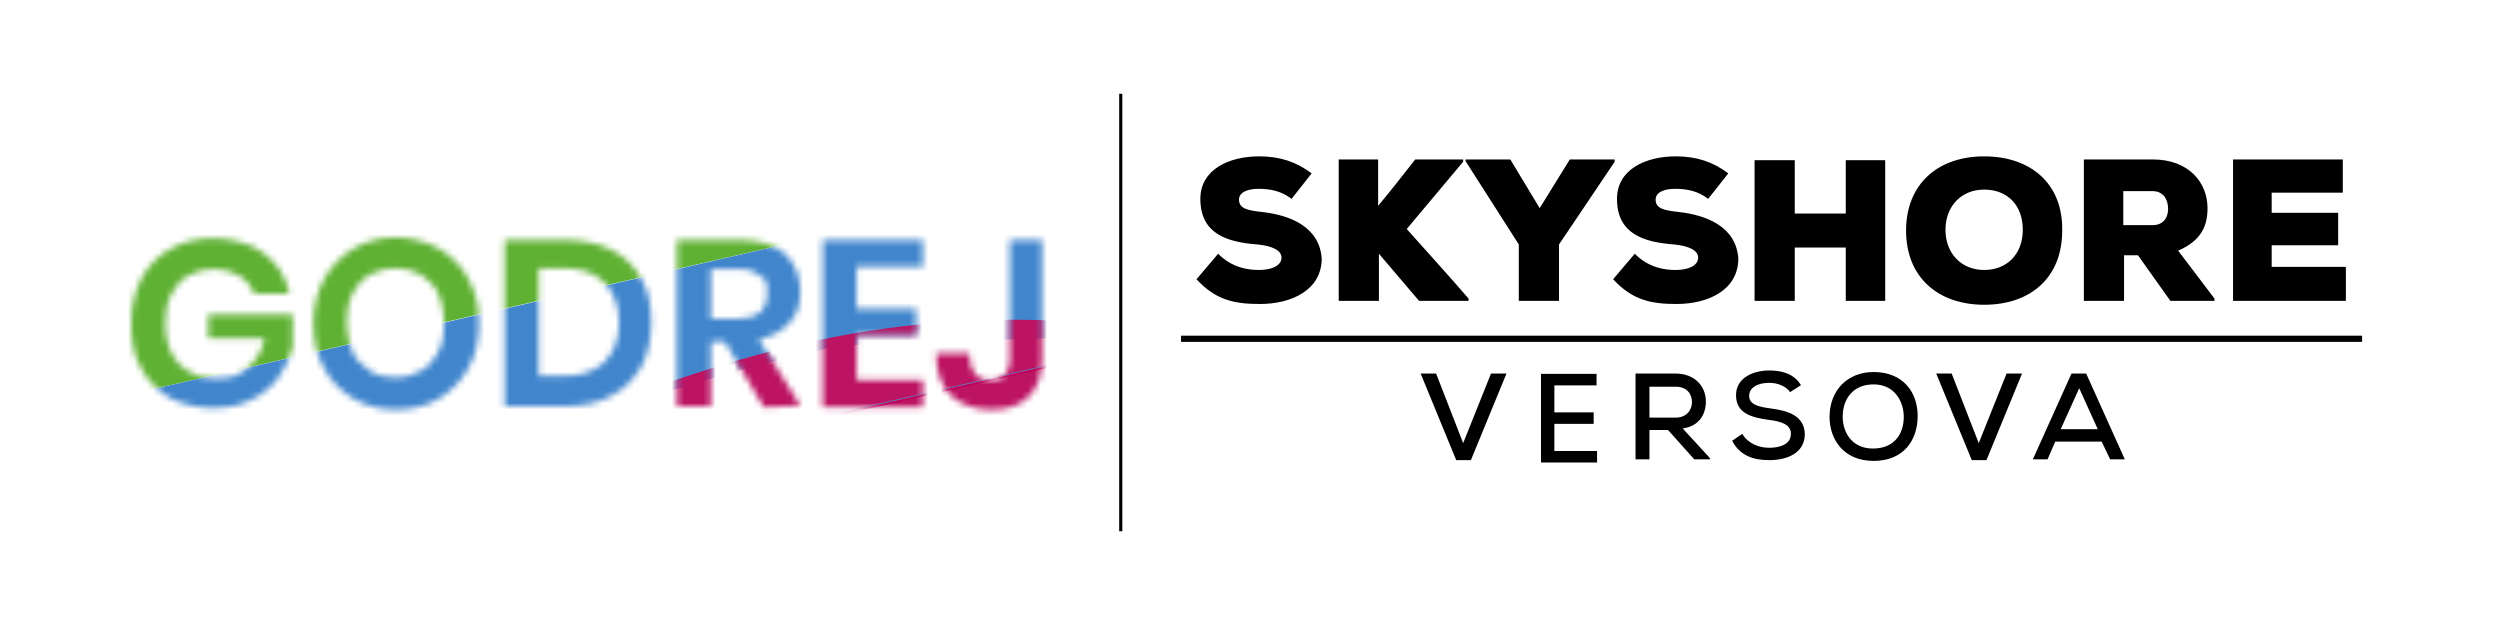
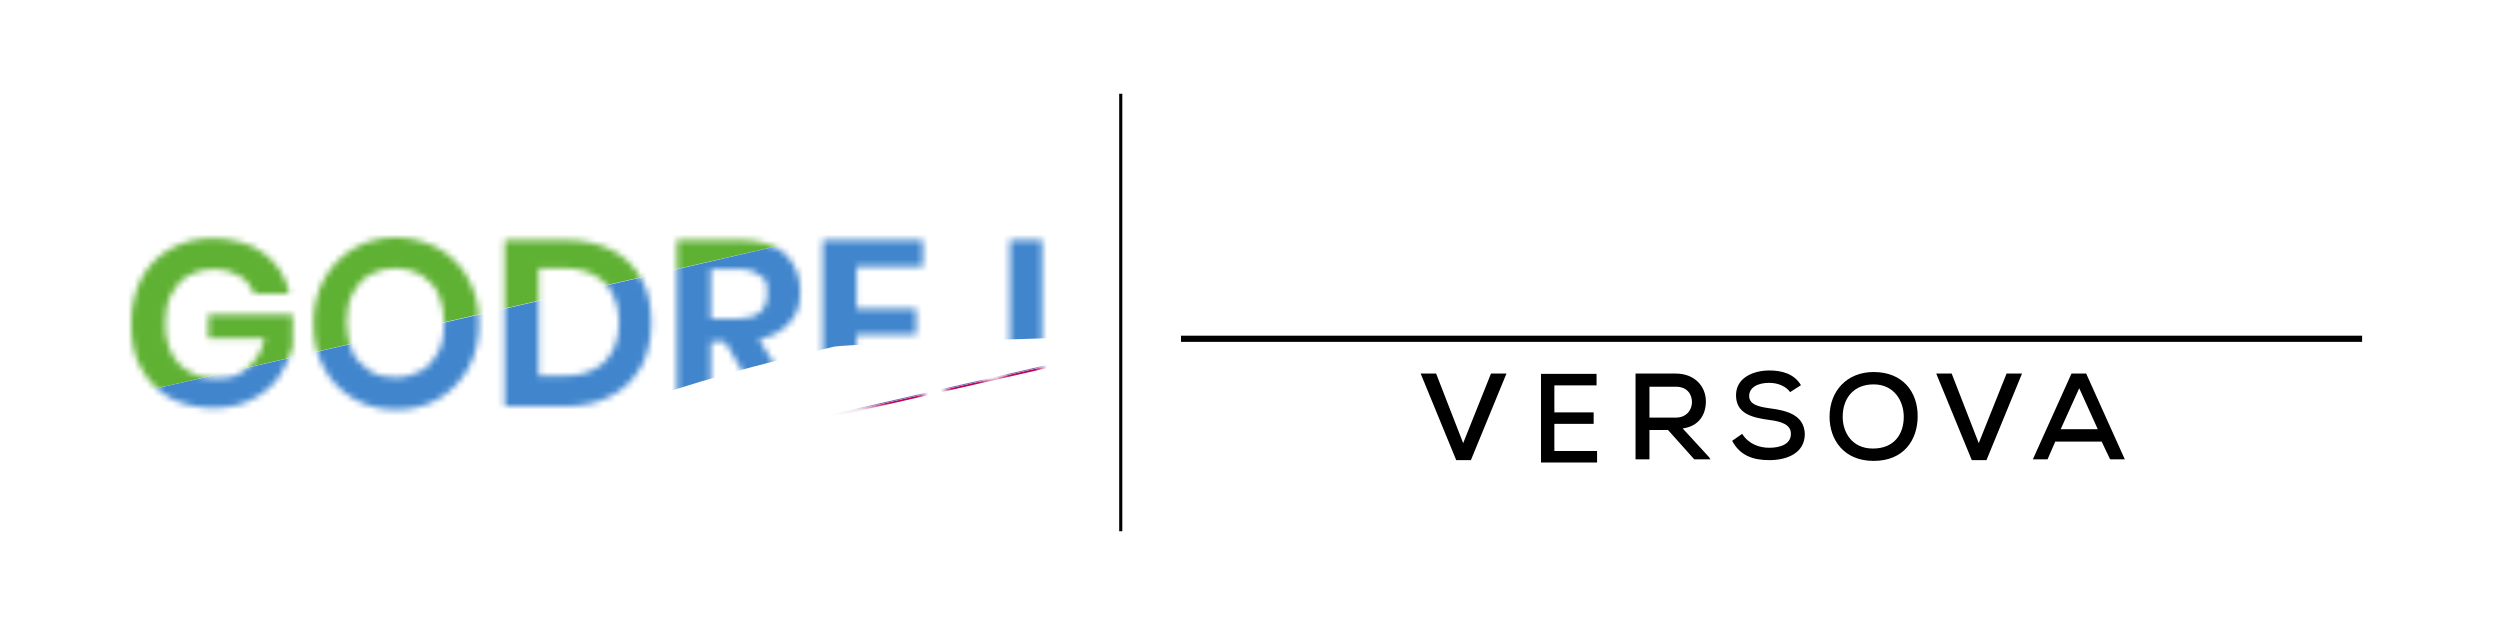
<svg xmlns="http://www.w3.org/2000/svg" width="400" height="100" viewBox="0 0 400 100" fill="none">
-   <path d="M201.95 33.921C199.724 33.674 198.24 33.426 198.24 31.942C198.24 30.706 199.724 30.211 201.331 30.211C203.31 30.211 205.042 30.582 206.649 31.819L209.865 27.738C207.392 25.882 204.794 25.017 201.455 25.017C196.632 25.017 192.056 27.119 192.056 31.819C192.056 37.384 196.261 38.745 201.208 39.115C203.681 39.363 205.042 40.105 205.042 41.218C205.042 42.455 203.558 43.197 201.455 43.197C199.6 43.197 197.127 42.826 194.9 40.6L191.438 44.681C194.529 48.02 197.498 48.639 201.579 48.639C206.65 48.639 211.473 46.412 211.473 41.342C211.102 36.271 206.402 34.416 201.95 33.921ZM268.611 33.921C266.384 33.674 264.9 33.426 264.9 31.942C264.9 30.706 266.384 30.211 267.992 30.211C269.971 30.211 271.703 30.582 273.31 31.819L276.526 27.738C274.052 25.882 271.455 25.017 268.116 25.017C263.293 25.017 258.717 27.119 258.717 31.819C258.717 37.384 262.922 38.745 267.869 39.115C270.342 39.363 271.703 40.105 271.703 41.218C271.703 42.455 270.218 43.197 268.116 43.197C266.261 43.197 263.787 42.826 261.561 40.6L258.098 44.681C261.19 48.02 264.158 48.639 268.24 48.639C273.31 48.639 278.134 46.412 278.134 41.342C277.763 36.271 273.063 34.416 268.611 33.921ZM258.346 25.511H251.172L246.349 33.303L241.65 25.511H234.476V25.759L243.01 39.115V48.144H249.441V39.115L258.346 25.882V25.511ZM234.105 25.882V25.511H226.437C224.582 27.861 222.48 30.582 220.501 32.932V25.511H214.194V48.144H220.625V40.6L227.056 48.144H234.971V47.773C231.879 44.186 228.169 40.105 225.077 36.642L234.105 25.882ZM363.469 42.702V39.239H374.105V34.045H363.469V30.829H374.847V25.511H357.286V48.144H375.342V42.702H363.469ZM353.204 33.303C353.204 29.221 350.236 25.511 344.423 25.511H333.416V48.144H339.847V40.847H342.074L347.268 48.144H354.317V47.773L348.505 40.105C352.215 38.497 353.204 36.147 353.204 33.303ZM344.423 36.024H339.724V30.582H344.423C346.155 30.582 346.897 31.942 346.897 33.426C346.897 34.787 346.155 36.024 344.423 36.024ZM317.462 25.017C310.042 25.017 304.971 29.469 304.971 36.889C304.971 44.434 310.165 48.762 317.462 48.762C324.883 48.762 329.953 44.434 329.953 36.889C330.077 29.345 324.883 25.017 317.462 25.017ZM317.462 43.197C313.876 43.197 311.278 40.6 311.278 36.766C311.278 33.056 313.752 30.335 317.462 30.335C321.172 30.335 323.646 32.808 323.646 36.766C323.646 40.6 321.172 43.197 317.462 43.197ZM295.324 34.169H287.162V25.635H280.731V48.144H287.162V39.61H295.324V48.144H301.632V25.635H295.324V34.169Z" fill="black" />
  <path d="M234.107 70.901L229.778 59.77H227.305L232.994 73.622H235.344L241.033 59.77H238.559L234.107 70.901ZM333.789 59.77H331.439L325.255 73.498H327.605L328.842 70.653H336.262L337.623 73.498H339.973L333.789 59.77ZM329.708 68.675L332.676 62.12L335.644 68.675H329.708ZM299.778 59.523C295.573 59.523 292.729 62.491 292.729 66.696C292.729 70.282 294.955 73.745 299.778 73.745C304.602 73.745 306.828 70.406 306.828 66.572C306.828 62.738 304.478 59.523 299.778 59.523ZM299.655 71.767C296.315 71.767 294.831 69.169 294.831 66.696C294.831 63.728 296.563 61.502 299.778 61.502C303.117 61.502 304.602 64.222 304.602 66.696C304.602 69.417 303.117 71.767 299.655 71.767ZM316.598 70.901L312.269 59.77H309.796L315.485 73.622H317.835L323.524 59.77H321.05L316.598 70.901ZM269.23 68.551C271.951 68.18 272.941 66.201 272.941 64.222C272.941 61.873 271.209 59.77 268.117 59.77C266.015 59.77 263.912 59.77 261.686 59.77V73.498H263.912V68.798H266.881L271.086 73.498H273.683L273.435 73.127L269.23 68.551ZM263.912 66.82V61.873H268.117C269.973 61.873 270.715 63.109 270.715 64.346C270.715 65.583 269.849 66.82 268.117 66.82H263.912ZM283.206 65.335C281.351 65.088 279.867 64.717 279.867 63.357C279.867 61.996 281.227 61.254 283.082 61.254C284.566 61.254 285.803 61.873 286.421 62.738L288.153 61.625C287.04 59.77 285.061 59.275 283.082 59.275C280.609 59.275 277.764 60.389 277.764 63.233C277.764 66.201 280.361 66.82 283.082 67.191C285.061 67.438 286.545 67.933 286.545 69.417C286.545 71.148 284.69 71.643 283.082 71.643C281.474 71.643 279.743 71.025 278.753 69.417L277.146 70.53C278.382 72.88 280.485 73.622 283.082 73.622C285.927 73.622 288.771 72.509 288.771 69.417C288.647 66.448 286.05 65.707 283.206 65.335Z" fill="black" />
  <path d="M377.936 53.71H188.961V54.699H377.936V53.71Z" fill="black" />
  <path d="M179.32 15V85" stroke="black" stroke-width="0.5" stroke-miterlimit="10" />
  <path d="M246.558 74V59.818H255.449V61.66H248.698V65.981H254.985V67.816H248.698V72.158H255.532V74H246.558Z" fill="black" />
  <mask id="mask0_5508_1296" style="mask-type:luminance" maskUnits="userSpaceOnUse" x="21" y="38" width="146" height="28">
    <path d="M42.198 40.517C44.318 42.107 45.775 44.227 46.305 47.009H40.74C40.211 45.817 39.416 44.757 38.223 44.094C37.031 43.432 35.706 43.035 34.249 43.035C32.659 43.035 31.334 43.432 30.142 44.094C28.949 44.757 28.022 45.817 27.359 47.142C26.697 48.466 26.432 50.056 26.432 51.779C26.432 54.561 27.227 56.813 28.684 58.27C30.274 59.86 32.261 60.523 34.779 60.523C37.296 60.523 38.356 59.993 39.681 58.8C41.005 57.608 41.933 56.151 42.33 54.163H33.321V50.321H46.835V55.488C46.437 57.211 45.642 58.8 44.583 60.39C43.523 61.847 42.065 63.04 40.211 63.967C38.356 64.895 36.368 65.292 34.116 65.292C31.864 65.292 29.214 64.762 27.227 63.702C25.24 62.51 23.65 60.92 22.59 58.933C21.398 56.946 21 54.561 21 51.779C21 48.996 21.53 46.744 22.59 44.624C23.65 42.637 25.24 40.915 27.227 39.855C29.214 38.662 31.599 38.133 34.116 38.133C36.633 38.133 40.078 38.795 42.198 40.517ZM70.153 39.722C72.14 40.915 73.862 42.505 74.922 44.624C76.114 46.744 76.644 48.996 76.644 51.779C76.644 54.428 76.114 56.813 74.922 58.933C73.73 61.053 72.14 62.642 70.153 63.835C68.165 65.027 65.78 65.557 63.396 65.557C61.011 65.557 58.626 65.027 56.639 63.835C54.651 62.642 52.929 61.053 51.869 58.933C50.677 56.813 50.147 54.561 50.147 51.779C50.147 49.129 50.677 46.744 51.869 44.624C53.062 42.505 54.651 40.915 56.639 39.722C58.626 38.53 61.011 38 63.396 38C65.78 38 68.165 38.662 70.153 39.722ZM59.156 43.962C57.964 44.624 57.036 45.684 56.374 47.009C55.711 48.334 55.447 49.924 55.447 51.646C55.447 53.368 55.844 54.958 56.374 56.283C56.904 57.475 57.964 58.535 59.156 59.33C60.349 60.125 61.806 60.39 63.263 60.39C64.853 60.39 66.178 59.993 67.37 59.33C68.563 58.668 69.49 57.608 70.153 56.283C70.815 54.958 71.08 53.368 71.08 51.646C71.08 49.924 70.682 48.334 70.153 47.009C69.623 45.817 68.563 44.757 67.37 43.962C66.178 43.3 64.721 42.902 63.263 42.902C61.806 42.902 60.349 43.3 59.156 43.962ZM102.612 58.668C101.419 60.655 99.962 62.245 97.842 63.305C95.722 64.497 93.205 65.027 90.29 65.027H80.751V38.398H90.29C93.205 38.398 95.722 38.927 97.842 39.987C99.962 41.047 101.552 42.637 102.612 44.624C103.804 46.612 104.201 48.996 104.201 51.646C104.201 54.296 103.672 56.681 102.612 58.668ZM96.65 58.005C98.24 56.416 99.034 54.296 99.034 51.646C99.034 48.996 98.24 46.744 96.65 45.154C95.06 43.564 92.808 42.902 89.893 42.902H86.183V60.125H89.893C92.808 60.258 94.927 59.463 96.65 58.005ZM122.22 65.16L115.993 54.693H113.74V65.027H108.309V38.398H118.51C121.557 38.398 124.074 39.192 125.664 40.65C127.254 42.24 128.049 44.227 128.049 46.612C128.049 48.996 127.519 50.321 126.327 51.646C125.134 52.971 123.544 53.898 121.425 54.296L128.049 64.895L122.22 65.16ZM113.74 50.984H118.113C121.16 50.984 122.75 49.659 122.75 47.009C122.75 44.359 122.352 44.757 121.557 44.094C120.762 43.432 119.702 43.035 118.113 43.035H113.74V50.984ZM137.058 42.505V49.394H146.597V53.501H137.058V60.788H147.657V65.16H131.626V38.398H147.657V42.637H137.058V42.505ZM166.735 38.398V57.343C166.735 59.993 166.073 61.98 164.615 63.437C163.158 64.895 161.303 65.557 158.653 65.557C156.004 65.557 153.751 64.762 152.162 63.305C150.572 61.715 149.777 59.463 149.777 56.548H155.076C155.076 57.873 155.341 58.933 156.004 59.728C156.534 60.523 157.461 60.92 158.521 60.92C159.581 60.92 160.243 60.655 160.773 59.993C161.303 59.463 161.568 58.535 161.568 57.608V38.398H167H166.735Z" fill="white" />
  </mask>
  <g mask="url(#mask0_5508_1296)">
    <path d="M18.092 63.703C16.105 54.826 14.117 46.082 11.997 37.338C11.732 36.543 12.262 35.616 15.309 35.483C70.424 32.966 94.536 34.026 147.531 21.97C150.578 21.307 177.87 -1.48 178.003 -0.818C179.858 8.059 181.977 16.803 183.965 25.812C181.58 26.342 179.328 27.004 176.81 27.402C130.308 38.001 83.805 48.6 37.302 59.331C30.943 60.788 24.451 62.246 18.092 63.703Z" fill="#5FB133" />
  </g>
  <mask id="mask1_5508_1296" style="mask-type:luminance" maskUnits="userSpaceOnUse" x="21" y="38" width="146" height="28">
    <path d="M42.198 40.517C44.318 42.107 45.775 44.227 46.305 47.009H40.74C40.211 45.817 39.416 44.757 38.223 44.094C37.031 43.432 35.706 43.035 34.249 43.035C32.659 43.035 31.334 43.432 30.142 44.094C28.949 44.757 28.022 45.817 27.359 47.142C26.697 48.466 26.432 50.056 26.432 51.779C26.432 54.561 27.227 56.813 28.684 58.27C30.274 59.86 32.261 60.523 34.779 60.523C37.296 60.523 38.356 59.993 39.681 58.8C41.005 57.608 41.933 56.151 42.33 54.163H33.321V50.321H46.835V55.488C46.437 57.211 45.642 58.8 44.583 60.39C43.523 61.847 42.065 63.04 40.211 63.967C38.356 64.895 36.368 65.292 34.116 65.292C31.864 65.292 29.214 64.762 27.227 63.702C25.24 62.51 23.65 60.92 22.59 58.933C21.398 56.946 21 54.561 21 51.779C21 48.996 21.53 46.744 22.59 44.624C23.65 42.637 25.24 40.915 27.227 39.855C29.214 38.662 31.599 38.133 34.116 38.133C36.633 38.133 40.078 38.795 42.198 40.517ZM70.153 39.722C72.14 40.915 73.862 42.505 74.922 44.624C76.114 46.744 76.644 48.996 76.644 51.779C76.644 54.428 76.114 56.813 74.922 58.933C73.73 61.053 72.14 62.642 70.153 63.835C68.165 65.027 65.78 65.557 63.396 65.557C61.011 65.557 58.626 65.027 56.639 63.835C54.651 62.642 52.929 61.053 51.869 58.933C50.677 56.813 50.147 54.561 50.147 51.779C50.147 49.129 50.677 46.744 51.869 44.624C53.062 42.505 54.651 40.915 56.639 39.722C58.626 38.53 61.011 38 63.396 38C65.78 38 68.165 38.662 70.153 39.722ZM59.156 43.962C57.964 44.624 57.036 45.684 56.374 47.009C55.711 48.334 55.447 49.924 55.447 51.646C55.447 53.368 55.844 54.958 56.374 56.283C56.904 57.475 57.964 58.535 59.156 59.33C60.349 60.125 61.806 60.39 63.263 60.39C64.853 60.39 66.178 59.993 67.37 59.33C68.563 58.668 69.49 57.608 70.153 56.283C70.815 54.958 71.08 53.368 71.08 51.646C71.08 49.924 70.682 48.334 70.153 47.009C69.623 45.817 68.563 44.757 67.37 43.962C66.178 43.3 64.721 42.902 63.263 42.902C61.806 42.902 60.349 43.3 59.156 43.962ZM102.612 58.668C101.419 60.655 99.962 62.245 97.842 63.305C95.722 64.497 93.205 65.027 90.29 65.027H80.751V38.398H90.29C93.205 38.398 95.722 38.927 97.842 39.987C99.962 41.047 101.552 42.637 102.612 44.624C103.804 46.612 104.201 48.996 104.201 51.646C104.201 54.296 103.672 56.681 102.612 58.668ZM96.65 58.005C98.24 56.416 99.034 54.296 99.034 51.646C99.034 48.996 98.24 46.744 96.65 45.154C95.06 43.564 92.808 42.902 89.893 42.902H86.183V60.125H89.893C92.808 60.258 94.927 59.463 96.65 58.005ZM122.22 65.16L115.993 54.693H113.74V65.027H108.309V38.398H118.51C121.557 38.398 124.074 39.192 125.664 40.65C127.254 42.24 128.049 44.227 128.049 46.612C128.049 48.996 127.519 50.321 126.327 51.646C125.134 52.971 123.544 53.898 121.425 54.296L128.049 64.895L122.22 65.16ZM113.74 50.984H118.113C121.16 50.984 122.75 49.659 122.75 47.009C122.75 44.359 122.352 44.757 121.557 44.094C120.762 43.432 119.702 43.035 118.113 43.035H113.74V50.984ZM137.058 42.505V49.394H146.597V53.501H137.058V60.788H147.657V65.16H131.626V38.398H147.657V42.637H137.058V42.505ZM166.735 38.398V57.343C166.735 59.993 166.073 61.98 164.615 63.437C163.158 64.895 161.303 65.557 158.653 65.557C156.004 65.557 153.751 64.762 152.162 63.305C150.572 61.715 149.777 59.463 149.777 56.548H155.076C155.076 57.873 155.341 58.933 156.004 59.728C156.534 60.523 157.461 60.92 158.521 60.92C159.581 60.92 160.243 60.655 160.773 59.993C161.303 59.463 161.568 58.535 161.568 57.608V38.398H167H166.735Z" fill="white" />
  </mask>
  <g mask="url(#mask1_5508_1296)">
-     <path d="M18.078 63.702C24.57 62.245 30.929 60.788 37.421 59.33C83.791 48.731 130.427 38 176.929 27.268C179.314 26.739 181.566 26.076 184.084 25.679C186.203 34.82 188.323 43.962 190.31 53.103C187.396 53.766 136.256 54.826 133.341 55.488C81.009 67.544 76.505 79.071 24.438 91.127C22.318 81.985 20.198 72.844 18.078 63.702Z" fill="#4186CD" />
+     <path d="M18.078 63.702C24.57 62.245 30.929 60.788 37.421 59.33C83.791 48.731 130.427 38 176.929 27.268C186.203 34.82 188.323 43.962 190.31 53.103C187.396 53.766 136.256 54.826 133.341 55.488C81.009 67.544 76.505 79.071 24.438 91.127C22.318 81.985 20.198 72.844 18.078 63.702Z" fill="#4186CD" />
  </g>
  <mask id="mask2_5508_1296" style="mask-type:luminance" maskUnits="userSpaceOnUse" x="21" y="38" width="146" height="28">
    <path d="M42.198 40.517C44.318 42.107 45.775 44.227 46.305 47.009H40.74C40.211 45.817 39.416 44.757 38.223 44.094C37.031 43.432 35.706 43.035 34.249 43.035C32.659 43.035 31.334 43.432 30.142 44.094C28.949 44.757 28.022 45.817 27.359 47.142C26.697 48.466 26.432 50.056 26.432 51.779C26.432 54.561 27.227 56.813 28.684 58.27C30.274 59.86 32.261 60.523 34.779 60.523C37.296 60.523 38.356 59.993 39.681 58.8C41.005 57.608 41.933 56.151 42.33 54.163H33.321V50.321H46.835V55.488C46.437 57.211 45.642 58.8 44.583 60.39C43.523 61.847 42.065 63.04 40.211 63.967C38.356 64.895 36.368 65.292 34.116 65.292C31.864 65.292 29.214 64.762 27.227 63.702C25.24 62.51 23.65 60.92 22.59 58.933C21.398 56.946 21 54.561 21 51.779C21 48.996 21.53 46.744 22.59 44.624C23.65 42.637 25.24 40.915 27.227 39.855C29.214 38.662 31.599 38.133 34.116 38.133C36.633 38.133 40.078 38.795 42.198 40.517ZM70.153 39.722C72.14 40.915 73.862 42.505 74.922 44.624C76.114 46.744 76.644 48.996 76.644 51.779C76.644 54.428 76.114 56.813 74.922 58.933C73.73 61.053 72.14 62.642 70.153 63.835C68.165 65.027 65.78 65.557 63.396 65.557C61.011 65.557 58.626 65.027 56.639 63.835C54.651 62.642 52.929 61.053 51.869 58.933C50.677 56.813 50.147 54.561 50.147 51.779C50.147 49.129 50.677 46.744 51.869 44.624C53.062 42.505 54.651 40.915 56.639 39.722C58.626 38.53 61.011 38 63.396 38C65.78 38 68.165 38.662 70.153 39.722ZM59.156 43.962C57.964 44.624 57.036 45.684 56.374 47.009C55.711 48.334 55.447 49.924 55.447 51.646C55.447 53.368 55.844 54.958 56.374 56.283C56.904 57.475 57.964 58.535 59.156 59.33C60.349 60.125 61.806 60.39 63.263 60.39C64.853 60.39 66.178 59.993 67.37 59.33C68.563 58.668 69.49 57.608 70.153 56.283C70.815 54.958 71.08 53.368 71.08 51.646C71.08 49.924 70.682 48.334 70.153 47.009C69.623 45.817 68.563 44.757 67.37 43.962C66.178 43.3 64.721 42.902 63.263 42.902C61.806 42.902 60.349 43.3 59.156 43.962ZM102.612 58.668C101.419 60.655 99.962 62.245 97.842 63.305C95.722 64.497 93.205 65.027 90.29 65.027H80.751V38.398H90.29C93.205 38.398 95.722 38.927 97.842 39.987C99.962 41.047 101.552 42.637 102.612 44.624C103.804 46.612 104.201 48.996 104.201 51.646C104.201 54.296 103.672 56.681 102.612 58.668ZM96.65 58.005C98.24 56.416 99.034 54.296 99.034 51.646C99.034 48.996 98.24 46.744 96.65 45.154C95.06 43.564 92.808 42.902 89.893 42.902H86.183V60.125H89.893C92.808 60.258 94.927 59.463 96.65 58.005ZM122.22 65.16L115.993 54.693H113.74V65.027H108.309V38.398H118.51C121.557 38.398 124.074 39.192 125.664 40.65C127.254 42.24 128.049 44.227 128.049 46.612C128.049 48.996 127.519 50.321 126.327 51.646C125.134 52.971 123.544 53.898 121.425 54.296L128.049 64.895L122.22 65.16ZM113.74 50.984H118.113C121.16 50.984 122.75 49.659 122.75 47.009C122.75 44.359 122.352 44.757 121.557 44.094C120.762 43.432 119.702 43.035 118.113 43.035H113.74V50.984ZM137.058 42.505V49.394H146.597V53.501H137.058V60.788H147.657V65.16H131.626V38.398H147.657V42.637H137.058V42.505ZM166.735 38.398V57.343C166.735 59.993 166.073 61.98 164.615 63.437C163.158 64.895 161.303 65.557 158.653 65.557C156.004 65.557 153.751 64.762 152.162 63.305C150.572 61.715 149.777 59.463 149.777 56.548H155.076C155.076 57.873 155.341 58.933 156.004 59.728C156.534 60.523 157.461 60.92 158.521 60.92C159.581 60.92 160.243 60.655 160.773 59.993C161.303 59.463 161.568 58.535 161.568 57.608V38.398H167H166.735Z" fill="white" />
  </mask>
  <g mask="url(#mask2_5508_1296)">
-     <path d="M190.584 53.633C192.571 62.244 174.818 61.582 176.938 70.326C177.07 71.253 154.548 79.997 150.838 80.792C98.108 92.849 83.535 77.612 34.78 118.021C31.07 118.948 30.805 118.551 30.54 117.888C28.686 109.144 26.566 100.533 24.711 91.921C79.958 79.07 118.644 40.914 190.716 53.765V53.633H190.584Z" fill="#BC1362" />
-   </g>
+     </g>
  <mask id="mask3_5508_1296" style="mask-type:luminance" maskUnits="userSpaceOnUse" x="21" y="38" width="146" height="28">
    <path d="M42.198 40.517C44.318 42.107 45.775 44.227 46.305 47.009H40.74C40.211 45.817 39.416 44.757 38.223 44.094C37.031 43.432 35.706 43.035 34.249 43.035C32.659 43.035 31.334 43.432 30.142 44.094C28.949 44.757 28.022 45.817 27.359 47.142C26.697 48.466 26.432 50.056 26.432 51.779C26.432 54.561 27.227 56.813 28.684 58.27C30.274 59.86 32.261 60.523 34.779 60.523C37.296 60.523 38.356 59.993 39.681 58.8C41.005 57.608 41.933 56.151 42.33 54.163H33.321V50.321H46.835V55.488C46.437 57.211 45.642 58.8 44.583 60.39C43.523 61.847 42.065 63.04 40.211 63.967C38.356 64.895 36.368 65.292 34.116 65.292C31.864 65.292 29.214 64.762 27.227 63.702C25.24 62.51 23.65 60.92 22.59 58.933C21.398 56.946 21 54.561 21 51.779C21 48.996 21.53 46.744 22.59 44.624C23.65 42.637 25.24 40.915 27.227 39.855C29.214 38.662 31.599 38.133 34.116 38.133C36.633 38.133 40.078 38.795 42.198 40.517ZM70.153 39.722C72.14 40.915 73.862 42.505 74.922 44.624C76.114 46.744 76.644 48.996 76.644 51.779C76.644 54.428 76.114 56.813 74.922 58.933C73.73 61.053 72.14 62.642 70.153 63.835C68.165 65.027 65.78 65.557 63.396 65.557C61.011 65.557 58.626 65.027 56.639 63.835C54.651 62.642 52.929 61.053 51.869 58.933C50.677 56.813 50.147 54.561 50.147 51.779C50.147 49.129 50.677 46.744 51.869 44.624C53.062 42.505 54.651 40.915 56.639 39.722C58.626 38.53 61.011 38 63.396 38C65.78 38 68.165 38.662 70.153 39.722ZM59.156 43.962C57.964 44.624 57.036 45.684 56.374 47.009C55.711 48.334 55.447 49.924 55.447 51.646C55.447 53.368 55.844 54.958 56.374 56.283C56.904 57.475 57.964 58.535 59.156 59.33C60.349 60.125 61.806 60.39 63.263 60.39C64.853 60.39 66.178 59.993 67.37 59.33C68.563 58.668 69.49 57.608 70.153 56.283C70.815 54.958 71.08 53.368 71.08 51.646C71.08 49.924 70.682 48.334 70.153 47.009C69.623 45.817 68.563 44.757 67.37 43.962C66.178 43.3 64.721 42.902 63.263 42.902C61.806 42.902 60.349 43.3 59.156 43.962ZM102.612 58.668C101.419 60.655 99.962 62.245 97.842 63.305C95.722 64.497 93.205 65.027 90.29 65.027H80.751V38.398H90.29C93.205 38.398 95.722 38.927 97.842 39.987C99.962 41.047 101.552 42.637 102.612 44.624C103.804 46.612 104.201 48.996 104.201 51.646C104.201 54.296 103.672 56.681 102.612 58.668ZM96.65 58.005C98.24 56.416 99.034 54.296 99.034 51.646C99.034 48.996 98.24 46.744 96.65 45.154C95.06 43.564 92.808 42.902 89.893 42.902H86.183V60.125H89.893C92.808 60.258 94.927 59.463 96.65 58.005ZM122.22 65.16L115.993 54.693H113.74V65.027H108.309V38.398H118.51C121.557 38.398 124.074 39.192 125.664 40.65C127.254 42.24 128.049 44.227 128.049 46.612C128.049 48.996 127.519 50.321 126.327 51.646C125.134 52.971 123.544 53.898 121.425 54.296L128.049 64.895L122.22 65.16ZM113.74 50.984H118.113C121.16 50.984 122.75 49.659 122.75 47.009C122.75 44.359 122.352 44.757 121.557 44.094C120.762 43.432 119.702 43.035 118.113 43.035H113.74V50.984ZM137.058 42.505V49.394H146.597V53.501H137.058V60.788H147.657V65.16H131.626V38.398H147.657V42.637H137.058V42.505ZM166.735 38.398V57.343C166.735 59.993 166.073 61.98 164.615 63.437C163.158 64.895 161.303 65.557 158.653 65.557C156.004 65.557 153.751 64.762 152.162 63.305C150.572 61.715 149.777 59.463 149.777 56.548H155.076C155.076 57.873 155.341 58.933 156.004 59.728C156.534 60.523 157.461 60.92 158.521 60.92C159.581 60.92 160.243 60.655 160.773 59.993C161.303 59.463 161.568 58.535 161.568 57.608V38.398H167H166.735Z" fill="white" />
  </mask>
  <g mask="url(#mask3_5508_1296)">
    <path d="M190.583 53.634C135.204 66.221 79.957 78.939 24.445 91.525V91.261C74.79 79.867 124.87 68.34 175.215 56.814C177.335 56.284 179.587 56.019 181.442 55.224C184.356 54.562 187.536 53.767 190.451 53.105C190.451 53.237 190.451 53.37 190.583 53.634Z" fill="#C1005B" />
  </g>
  <mask id="mask4_5508_1296" style="mask-type:luminance" maskUnits="userSpaceOnUse" x="21" y="38" width="146" height="28">
    <path d="M42.198 40.517C44.318 42.107 45.775 44.227 46.305 47.009H40.74C40.211 45.817 39.416 44.757 38.223 44.094C37.031 43.432 35.706 43.035 34.249 43.035C32.659 43.035 31.334 43.432 30.142 44.094C28.949 44.757 28.022 45.817 27.359 47.142C26.697 48.466 26.432 50.056 26.432 51.779C26.432 54.561 27.227 56.813 28.684 58.27C30.274 59.86 32.261 60.523 34.779 60.523C37.296 60.523 38.356 59.993 39.681 58.8C41.005 57.608 41.933 56.151 42.33 54.163H33.321V50.321H46.835V55.488C46.437 57.211 45.642 58.8 44.583 60.39C43.523 61.847 42.065 63.04 40.211 63.967C38.356 64.895 36.368 65.292 34.116 65.292C31.864 65.292 29.214 64.762 27.227 63.702C25.24 62.51 23.65 60.92 22.59 58.933C21.398 56.946 21 54.561 21 51.779C21 48.996 21.53 46.744 22.59 44.624C23.65 42.637 25.24 40.915 27.227 39.855C29.214 38.662 31.599 38.133 34.116 38.133C36.633 38.133 40.078 38.795 42.198 40.517ZM70.153 39.722C72.14 40.915 73.862 42.505 74.922 44.624C76.114 46.744 76.644 48.996 76.644 51.779C76.644 54.428 76.114 56.813 74.922 58.933C73.73 61.053 72.14 62.642 70.153 63.835C68.165 65.027 65.78 65.557 63.396 65.557C61.011 65.557 58.626 65.027 56.639 63.835C54.651 62.642 52.929 61.053 51.869 58.933C50.677 56.813 50.147 54.561 50.147 51.779C50.147 49.129 50.677 46.744 51.869 44.624C53.062 42.505 54.651 40.915 56.639 39.722C58.626 38.53 61.011 38 63.396 38C65.78 38 68.165 38.662 70.153 39.722ZM59.156 43.962C57.964 44.624 57.036 45.684 56.374 47.009C55.711 48.334 55.447 49.924 55.447 51.646C55.447 53.368 55.844 54.958 56.374 56.283C56.904 57.475 57.964 58.535 59.156 59.33C60.349 60.125 61.806 60.39 63.263 60.39C64.853 60.39 66.178 59.993 67.37 59.33C68.563 58.668 69.49 57.608 70.153 56.283C70.815 54.958 71.08 53.368 71.08 51.646C71.08 49.924 70.682 48.334 70.153 47.009C69.623 45.817 68.563 44.757 67.37 43.962C66.178 43.3 64.721 42.902 63.263 42.902C61.806 42.902 60.349 43.3 59.156 43.962ZM102.612 58.668C101.419 60.655 99.962 62.245 97.842 63.305C95.722 64.497 93.205 65.027 90.29 65.027H80.751V38.398H90.29C93.205 38.398 95.722 38.927 97.842 39.987C99.962 41.047 101.552 42.637 102.612 44.624C103.804 46.612 104.201 48.996 104.201 51.646C104.201 54.296 103.672 56.681 102.612 58.668ZM96.65 58.005C98.24 56.416 99.034 54.296 99.034 51.646C99.034 48.996 98.24 46.744 96.65 45.154C95.06 43.564 92.808 42.902 89.893 42.902H86.183V60.125H89.893C92.808 60.258 94.927 59.463 96.65 58.005ZM122.22 65.16L115.993 54.693H113.74V65.027H108.309V38.398H118.51C121.557 38.398 124.074 39.192 125.664 40.65C127.254 42.24 128.049 44.227 128.049 46.612C128.049 48.996 127.519 50.321 126.327 51.646C125.134 52.971 123.544 53.898 121.425 54.296L128.049 64.895L122.22 65.16ZM113.74 50.984H118.113C121.16 50.984 122.75 49.659 122.75 47.009C122.75 44.359 122.352 44.757 121.557 44.094C120.762 43.432 119.702 43.035 118.113 43.035H113.74V50.984ZM137.058 42.505V49.394H146.597V53.501H137.058V60.788H147.657V65.16H131.626V38.398H147.657V42.637H137.058V42.505ZM166.735 38.398V57.343C166.735 59.993 166.073 61.98 164.615 63.437C163.158 64.895 161.303 65.557 158.653 65.557C156.004 65.557 153.751 64.762 152.162 63.305C150.572 61.715 149.777 59.463 149.777 56.548H155.076C155.076 57.873 155.341 58.933 156.004 59.728C156.534 60.523 157.461 60.92 158.521 60.92C159.581 60.92 160.243 60.655 160.773 59.993C161.303 59.463 161.568 58.535 161.568 57.608V38.398H167H166.735Z" fill="white" />
  </mask>
  <g mask="url(#mask4_5508_1296)">
    <path d="M181.309 55.224C179.454 56.151 177.202 56.416 175.082 56.813C124.87 68.34 74.658 79.866 24.445 91.392V91.127C76.777 79.071 128.977 67.28 181.309 55.224Z" fill="#706DB0" />
  </g>
</svg>